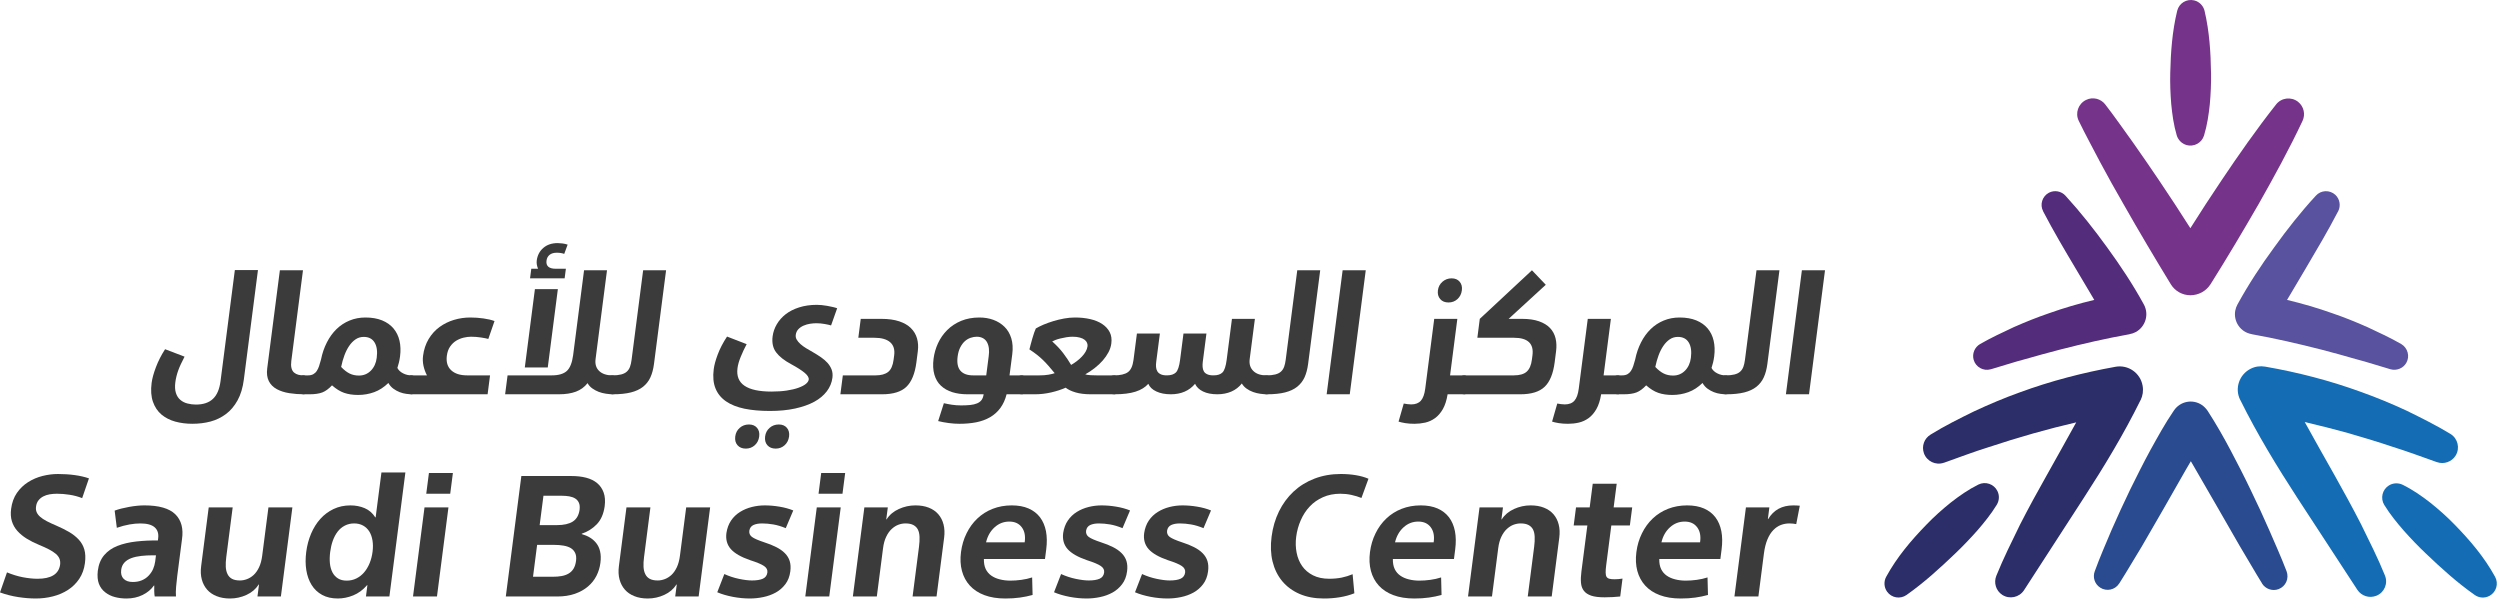
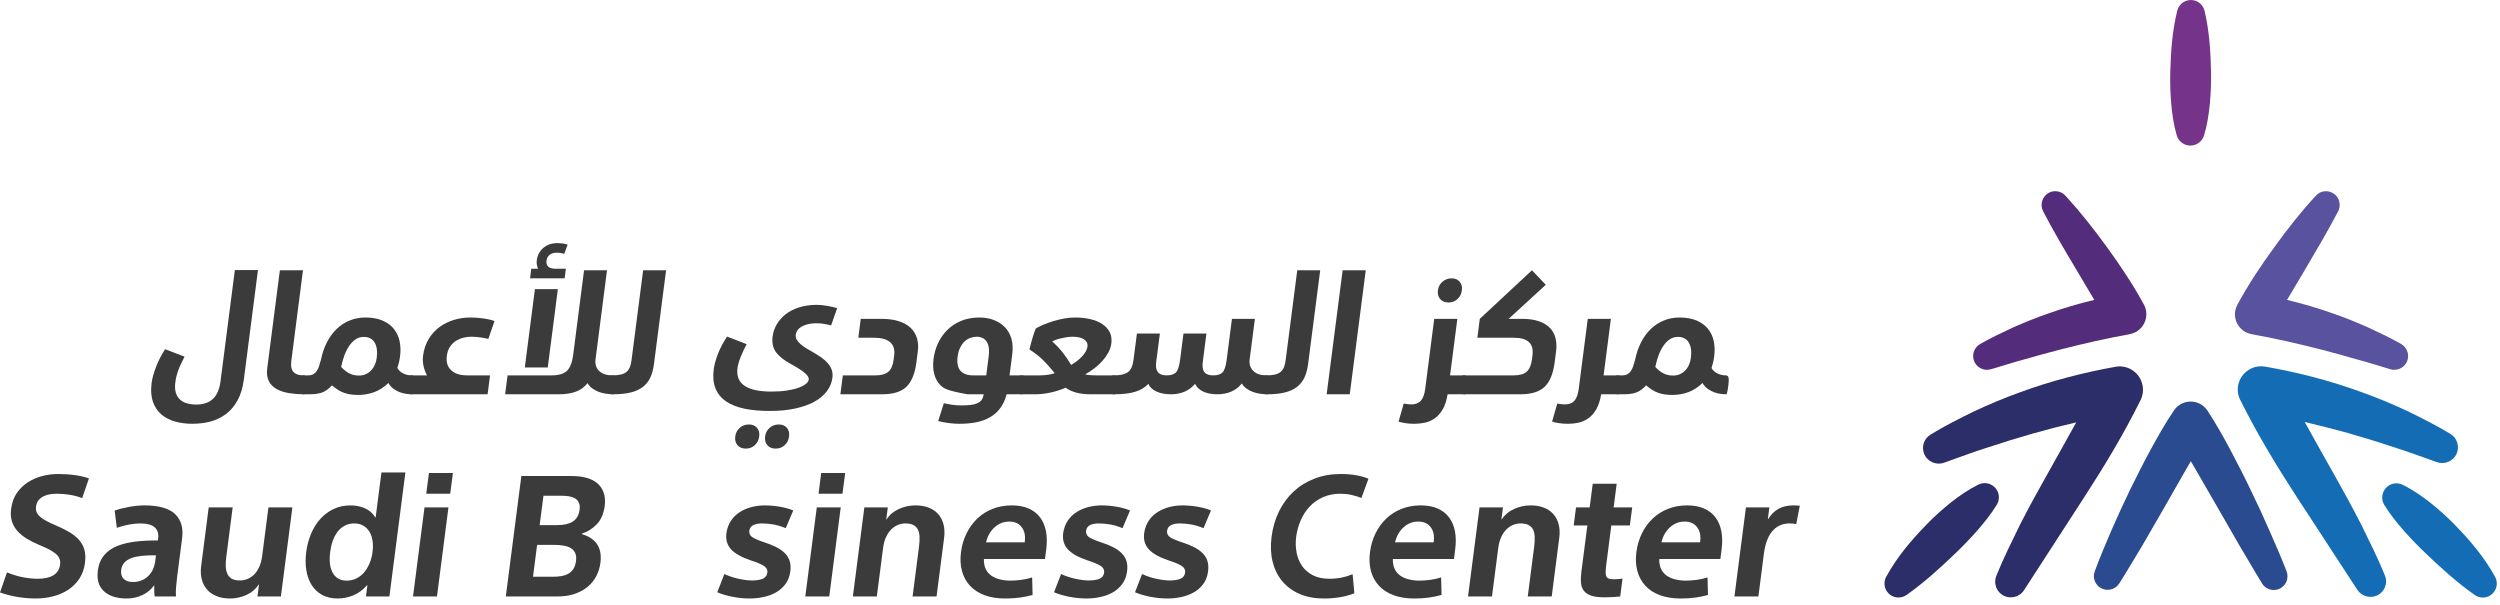
<svg xmlns="http://www.w3.org/2000/svg" width="219px" height="53px" viewBox="0 0 219 53" version="1.1">
  <title>A464BB44-F3DE-4737-857F-0AE86FC4587B@1.5x</title>
  <g id="Design" stroke="none" stroke-width="1" fill="none" fill-rule="evenodd">
    <g id="تم-اضافة-المدير---الملخص" transform="translate(-55, -24)">
      <g id="Group" transform="translate(55, 24)">
        <path d="M21.362,33.237 C21.27,33.968 21.083,34.58 20.806,35.078 C20.531,35.575 20.191,35.975 19.789,36.274 C19.385,36.574 18.937,36.793 18.441,36.926 C17.946,37.058 17.413,37.123 16.842,37.123 C16.318,37.123 15.826,37.06 15.358,36.934 C14.892,36.806 14.49,36.6 14.151,36.32 C13.813,36.038 13.564,35.667 13.401,35.204 C13.239,34.739 13.198,34.188 13.282,33.548 C13.33,33.163 13.456,32.704 13.659,32.166 C13.862,31.628 14.129,31.105 14.462,30.591 L16.167,31.243 C16.033,31.498 15.924,31.723 15.835,31.915 C15.747,32.106 15.67,32.288 15.609,32.462 C15.547,32.633 15.497,32.805 15.456,32.971 C15.413,33.14 15.381,33.312 15.359,33.489 C15.312,33.853 15.328,34.163 15.409,34.42 C15.488,34.676 15.62,34.88 15.803,35.034 C15.985,35.186 16.194,35.292 16.434,35.349 C16.673,35.41 16.915,35.44 17.162,35.44 C17.802,35.44 18.298,35.276 18.651,34.944 C19.006,34.614 19.226,34.096 19.319,33.386 L20.573,23.66 L22.597,23.66 L21.362,33.237 Z" id="Fill-276" fill="#3B3B3B" />
        <path d="M26.842,33.726 C26.805,34.012 26.77,34.219 26.741,34.347 C26.709,34.476 26.679,34.539 26.648,34.539 C26.196,34.539 25.762,34.507 25.345,34.442 C24.931,34.377 24.564,34.259 24.245,34.088 C23.929,33.915 23.694,33.679 23.546,33.379 C23.398,33.078 23.352,32.711 23.407,32.277 L24.517,23.675 L26.541,23.675 L25.518,31.625 C25.486,31.861 25.491,32.068 25.533,32.24 C25.577,32.412 25.65,32.545 25.763,32.639 C25.875,32.732 26.001,32.796 26.145,32.832 C26.287,32.865 26.438,32.883 26.596,32.883 C26.723,32.883 26.807,32.952 26.842,33.09 C26.879,33.228 26.877,33.439 26.842,33.726" id="Fill-278" fill="#3B3B3B" />
        <path d="M31.863,29.512 C31.597,29.512 31.36,29.585 31.15,29.726 C30.938,29.87 30.75,30.062 30.587,30.303 C30.423,30.545 30.285,30.819 30.172,31.125 C30.057,31.431 29.962,31.768 29.884,32.144 C30.135,32.411 30.382,32.601 30.623,32.72 C30.863,32.839 31.136,32.899 31.442,32.899 C31.856,32.899 32.204,32.755 32.487,32.469 C32.77,32.184 32.942,31.808 33.001,31.346 C33.076,30.774 33.013,30.327 32.813,30.001 C32.615,29.675 32.298,29.512 31.863,29.512 L31.863,29.512 Z M26.648,34.539 C26.402,34.539 26.221,34.471 26.105,34.339 C25.989,34.206 25.948,34.012 25.98,33.756 C26.018,33.469 26.09,33.253 26.199,33.104 C26.306,32.956 26.44,32.883 26.595,32.883 L26.98,32.883 C27.168,32.883 27.321,32.848 27.444,32.78 C27.566,32.711 27.669,32.617 27.746,32.498 C27.826,32.381 27.893,32.24 27.949,32.078 C28.005,31.915 28.062,31.721 28.121,31.495 C28.229,30.951 28.4,30.454 28.632,30.001 C28.861,29.547 29.143,29.158 29.476,28.832 C29.809,28.508 30.189,28.258 30.623,28.079 C31.054,27.901 31.517,27.813 32.01,27.813 C32.569,27.813 33.057,27.897 33.469,28.064 C33.882,28.233 34.215,28.469 34.471,28.773 C34.727,29.08 34.902,29.438 34.998,29.852 C35.092,30.268 35.108,30.72 35.045,31.213 C35.018,31.41 34.986,31.592 34.945,31.758 C34.902,31.928 34.858,32.086 34.81,32.232 C34.911,32.429 35.078,32.588 35.31,32.705 C35.541,32.824 35.79,32.883 36.055,32.883 C36.193,32.883 36.275,32.952 36.301,33.091 C36.329,33.228 36.325,33.435 36.29,33.709 C36.265,33.897 36.243,34.046 36.225,34.153 C36.206,34.261 36.187,34.346 36.171,34.405 C36.152,34.465 36.14,34.501 36.133,34.515 C36.127,34.53 36.116,34.539 36.109,34.539 C35.95,34.539 35.777,34.526 35.588,34.501 C35.398,34.477 35.209,34.427 35.015,34.354 C34.823,34.279 34.639,34.179 34.463,34.051 C34.287,33.924 34.14,33.756 34.02,33.548 C33.635,33.924 33.221,34.192 32.776,34.354 C32.331,34.515 31.865,34.598 31.371,34.598 C30.907,34.598 30.499,34.536 30.145,34.413 C29.793,34.291 29.439,34.069 29.084,33.756 C28.799,34.06 28.517,34.267 28.237,34.376 C27.956,34.484 27.585,34.539 27.122,34.539 L26.648,34.539 Z" id="Fill-280" fill="#3B3B3B" />
        <path d="M36.107,34.539 C35.852,34.539 35.668,34.471 35.557,34.339 C35.446,34.205 35.407,34.013 35.441,33.756 C35.477,33.468 35.549,33.252 35.656,33.104 C35.765,32.956 35.897,32.882 36.054,32.882 L37.401,32.882 C37.258,32.608 37.157,32.323 37.095,32.034 C37.035,31.743 37.023,31.454 37.06,31.168 C37.13,30.617 37.295,30.127 37.55,29.698 C37.809,29.269 38.129,28.917 38.509,28.641 C38.889,28.366 39.311,28.158 39.77,28.021 C40.233,27.882 40.71,27.813 41.203,27.813 C41.585,27.813 41.969,27.841 42.351,27.895 C42.734,27.949 43.056,28.024 43.32,28.124 L42.777,29.691 C42.635,29.651 42.422,29.608 42.135,29.564 C41.852,29.52 41.561,29.497 41.266,29.497 C41.058,29.497 40.842,29.525 40.611,29.579 C40.384,29.633 40.168,29.723 39.964,29.845 C39.76,29.97 39.584,30.138 39.434,30.354 C39.281,30.572 39.186,30.843 39.143,31.168 C39.074,31.711 39.198,32.131 39.521,32.432 C39.841,32.733 40.306,32.882 40.917,32.882 L42.928,32.882 L42.714,34.539 L36.107,34.539 Z" id="Fill-282" fill="#3B3B3B" />
        <path d="M47.133,23.542 C47.027,23.286 46.989,23.044 47.019,22.818 C47.078,22.364 47.271,21.997 47.595,21.717 C47.922,21.435 48.342,21.295 48.856,21.295 C48.975,21.295 49.112,21.306 49.264,21.325 C49.421,21.344 49.574,21.378 49.725,21.429 L49.427,22.241 C49.241,22.172 49.022,22.138 48.777,22.138 C48.51,22.138 48.301,22.198 48.146,22.323 C47.993,22.446 47.9,22.615 47.874,22.834 C47.843,23.069 47.897,23.247 48.034,23.366 C48.172,23.483 48.385,23.542 48.67,23.542 L49.571,23.542 L49.462,24.383 L46.432,24.383 L46.541,23.542 L47.133,23.542 Z M46.858,25.33 L48.868,25.33 L47.984,32.189 L45.973,32.189 L46.858,25.33 Z M51.471,33.562 C51.201,33.908 50.86,34.155 50.451,34.309 C50.042,34.462 49.552,34.538 48.981,34.538 L44.249,34.538 L44.463,32.882 L48.336,32.882 C48.937,32.882 49.377,32.751 49.659,32.492 C49.938,32.23 50.12,31.769 50.207,31.109 L51.164,23.675 L53.174,23.675 L52.171,31.464 C52.115,31.897 52.221,32.242 52.488,32.499 C52.756,32.754 53.142,32.882 53.644,32.882 C53.791,32.882 53.892,32.947 53.943,33.074 C53.996,33.202 54.005,33.411 53.967,33.696 C53.923,34.041 53.885,34.268 53.849,34.375 C53.817,34.484 53.766,34.538 53.697,34.538 C53.509,34.538 53.3,34.522 53.074,34.487 C52.848,34.453 52.637,34.399 52.444,34.325 C52.252,34.25 52.068,34.152 51.892,34.029 C51.715,33.905 51.574,33.75 51.471,33.562 L51.471,33.562 Z" id="Fill-284" fill="#3B3B3B" />
        <path d="M53.643,32.883 C53.949,32.883 54.207,32.855 54.414,32.802 C54.624,32.748 54.79,32.665 54.913,32.551 C55.036,32.438 55.128,32.298 55.189,32.129 C55.251,31.962 55.296,31.758 55.326,31.523 L56.339,23.676 L58.349,23.676 L57.29,31.877 C57.231,32.332 57.127,32.724 56.977,33.053 C56.826,33.383 56.61,33.658 56.33,33.882 C56.051,34.103 55.697,34.267 55.268,34.376 C54.84,34.484 54.317,34.539 53.696,34.539 C53.449,34.539 53.269,34.471 53.153,34.339 C53.037,34.205 52.996,34.013 53.028,33.756 C53.065,33.468 53.138,33.253 53.245,33.104 C53.354,32.956 53.486,32.883 53.643,32.883" id="Fill-286" fill="#3B3B3B" />
        <path d="M67.024,38.233 C67.063,37.928 67.193,37.675 67.418,37.479 C67.64,37.283 67.91,37.184 68.224,37.184 C68.529,37.184 68.767,37.283 68.932,37.479 C69.099,37.675 69.162,37.928 69.124,38.233 C69.081,38.549 68.952,38.804 68.736,39.001 C68.519,39.198 68.256,39.298 67.952,39.298 C67.637,39.298 67.393,39.198 67.221,39.001 C67.049,38.804 66.985,38.549 67.024,38.233 M64.408,38.233 C64.446,37.928 64.578,37.675 64.8,37.479 C65.023,37.283 65.292,37.184 65.608,37.184 C65.913,37.184 66.148,37.283 66.317,37.479 C66.483,37.675 66.547,37.928 66.506,38.233 C66.467,38.549 66.337,38.804 66.12,39.001 C65.901,39.198 65.641,39.298 65.336,39.298 C65.02,39.298 64.777,39.198 64.605,39.001 C64.433,38.804 64.367,38.549 64.408,38.233 M64.605,32.248 C64.515,32.938 64.719,33.452 65.219,33.792 C65.715,34.131 66.502,34.302 67.575,34.302 C68.079,34.302 68.525,34.272 68.917,34.213 C69.31,34.153 69.649,34.073 69.939,33.97 C70.228,33.866 70.448,33.752 70.596,33.629 C70.745,33.506 70.828,33.38 70.845,33.252 C70.867,33.074 70.749,32.879 70.492,32.662 C70.235,32.446 69.834,32.189 69.29,31.894 C68.701,31.578 68.266,31.235 67.989,30.865 C67.712,30.495 67.609,30.031 67.681,29.468 C67.729,29.094 67.851,28.74 68.048,28.405 C68.244,28.069 68.504,27.777 68.827,27.525 C69.149,27.274 69.542,27.074 70.005,26.927 C70.467,26.779 70.984,26.704 71.555,26.704 C71.684,26.704 71.825,26.713 71.981,26.726 C72.137,26.742 72.297,26.764 72.461,26.793 C72.624,26.824 72.783,26.855 72.935,26.889 C73.089,26.924 73.223,26.961 73.336,27.002 L72.802,28.508 C72.678,28.47 72.495,28.426 72.248,28.383 C72.003,28.338 71.758,28.316 71.511,28.316 C71.342,28.316 71.16,28.331 70.965,28.36 C70.77,28.391 70.58,28.444 70.398,28.523 C70.215,28.602 70.059,28.708 69.934,28.841 C69.808,28.974 69.735,29.14 69.708,29.336 C69.689,29.483 69.718,29.624 69.796,29.758 C69.871,29.888 69.983,30.02 70.128,30.148 C70.275,30.277 70.441,30.398 70.629,30.511 C70.817,30.624 71.006,30.735 71.2,30.844 C71.457,30.991 71.696,31.142 71.916,31.293 C72.138,31.446 72.329,31.612 72.49,31.788 C72.647,31.966 72.768,32.161 72.85,32.372 C72.929,32.584 72.954,32.823 72.921,33.09 C72.865,33.523 72.699,33.92 72.427,34.28 C72.153,34.639 71.786,34.945 71.326,35.197 C70.864,35.447 70.306,35.643 69.652,35.787 C68.999,35.93 68.264,36 67.444,36 C66.609,36 65.865,35.936 65.219,35.803 C64.57,35.668 64.029,35.454 63.601,35.159 C63.171,34.862 62.862,34.484 62.676,34.021 C62.488,33.557 62.438,32.996 62.523,32.336 C62.569,31.98 62.685,31.552 62.874,31.05 C63.062,30.547 63.332,30.026 63.689,29.483 L65.407,30.148 C65.211,30.514 65.038,30.882 64.887,31.258 C64.734,31.631 64.64,31.963 64.605,32.248" id="Fill-288" fill="#3B3B3B" />
        <path d="M76.699,32.883 C77.181,32.883 77.549,32.783 77.803,32.58 C78.056,32.378 78.214,32.021 78.28,31.507 L78.33,31.125 C78.395,30.622 78.276,30.24 77.975,29.977 C77.674,29.717 77.215,29.588 76.594,29.588 L75.189,29.588 L75.401,27.932 L77.206,27.932 C77.817,27.932 78.336,28.004 78.765,28.146 C79.195,28.289 79.54,28.488 79.797,28.745 C80.054,28.999 80.233,29.303 80.332,29.647 C80.43,29.99 80.453,30.365 80.401,30.77 L80.276,31.745 C80.149,32.73 79.856,33.442 79.402,33.882 C78.946,34.32 78.235,34.539 77.27,34.539 L73.618,34.539 L73.832,32.883 L76.699,32.883 Z" id="Fill-290" fill="#3B3B3B" />
-         <path d="M83.889,31.228 C83.816,31.789 83.898,32.206 84.135,32.477 C84.371,32.748 84.739,32.883 85.243,32.883 L86.394,32.883 L86.613,31.184 C86.644,30.956 86.65,30.745 86.629,30.547 C86.611,30.35 86.56,30.171 86.478,30.008 C86.394,29.845 86.275,29.72 86.121,29.631 C85.964,29.543 85.777,29.497 85.56,29.497 C85.384,29.497 85.202,29.531 85.017,29.594 C84.831,29.66 84.662,29.76 84.512,29.898 C84.361,30.036 84.229,30.215 84.116,30.437 C84.004,30.658 83.928,30.923 83.889,31.228 M84.195,35.514 C84.49,35.514 84.754,35.5 84.989,35.478 C85.224,35.452 85.425,35.406 85.591,35.336 C85.757,35.267 85.888,35.17 85.984,35.041 C86.078,34.913 86.14,34.746 86.167,34.539 L84.748,34.539 C84.255,34.539 83.812,34.477 83.42,34.354 C83.026,34.23 82.697,34.042 82.429,33.791 C82.158,33.54 81.968,33.216 81.852,32.817 C81.736,32.417 81.712,31.952 81.78,31.42 C81.84,30.956 81.969,30.509 82.167,30.074 C82.367,29.641 82.636,29.253 82.975,28.914 C83.314,28.574 83.722,28.306 84.195,28.108 C84.668,27.913 85.202,27.813 85.792,27.813 C86.237,27.813 86.647,27.882 87.022,28.02 C87.398,28.158 87.721,28.361 87.994,28.628 C88.265,28.892 88.463,29.228 88.588,29.631 C88.712,30.036 88.742,30.504 88.674,31.034 L88.435,32.883 L89.499,32.883 C89.637,32.883 89.734,32.95 89.791,33.082 C89.849,33.216 89.857,33.429 89.819,33.725 C89.777,34.06 89.733,34.279 89.69,34.382 C89.648,34.487 89.601,34.539 89.552,34.539 L88.178,34.539 C88.058,35.011 87.874,35.414 87.63,35.743 C87.387,36.073 87.086,36.342 86.729,36.549 C86.371,36.757 85.967,36.902 85.518,36.993 C85.068,37.08 84.578,37.124 84.045,37.124 C83.75,37.124 83.434,37.104 83.101,37.058 C82.766,37.013 82.459,36.957 82.183,36.886 L82.683,35.321 C82.901,35.371 83.136,35.417 83.389,35.455 C83.64,35.493 83.909,35.514 84.195,35.514" id="Fill-292" fill="#3B3B3B" />
+         <path d="M83.889,31.228 C83.816,31.789 83.898,32.206 84.135,32.477 C84.371,32.748 84.739,32.883 85.243,32.883 L86.394,32.883 L86.613,31.184 C86.644,30.956 86.65,30.745 86.629,30.547 C86.611,30.35 86.56,30.171 86.478,30.008 C86.394,29.845 86.275,29.72 86.121,29.631 C85.964,29.543 85.777,29.497 85.56,29.497 C85.384,29.497 85.202,29.531 85.017,29.594 C84.831,29.66 84.662,29.76 84.512,29.898 C84.361,30.036 84.229,30.215 84.116,30.437 C84.004,30.658 83.928,30.923 83.889,31.228 M84.195,35.514 C84.49,35.514 84.754,35.5 84.989,35.478 C85.224,35.452 85.425,35.406 85.591,35.336 C85.757,35.267 85.888,35.17 85.984,35.041 C86.078,34.913 86.14,34.746 86.167,34.539 L84.748,34.539 C83.026,34.23 82.697,34.042 82.429,33.791 C82.158,33.54 81.968,33.216 81.852,32.817 C81.736,32.417 81.712,31.952 81.78,31.42 C81.84,30.956 81.969,30.509 82.167,30.074 C82.367,29.641 82.636,29.253 82.975,28.914 C83.314,28.574 83.722,28.306 84.195,28.108 C84.668,27.913 85.202,27.813 85.792,27.813 C86.237,27.813 86.647,27.882 87.022,28.02 C87.398,28.158 87.721,28.361 87.994,28.628 C88.265,28.892 88.463,29.228 88.588,29.631 C88.712,30.036 88.742,30.504 88.674,31.034 L88.435,32.883 L89.499,32.883 C89.637,32.883 89.734,32.95 89.791,33.082 C89.849,33.216 89.857,33.429 89.819,33.725 C89.777,34.06 89.733,34.279 89.69,34.382 C89.648,34.487 89.601,34.539 89.552,34.539 L88.178,34.539 C88.058,35.011 87.874,35.414 87.63,35.743 C87.387,36.073 87.086,36.342 86.729,36.549 C86.371,36.757 85.967,36.902 85.518,36.993 C85.068,37.08 84.578,37.124 84.045,37.124 C83.75,37.124 83.434,37.104 83.101,37.058 C82.766,37.013 82.459,36.957 82.183,36.886 L82.683,35.321 C82.901,35.371 83.136,35.417 83.389,35.455 C83.64,35.493 83.909,35.514 84.195,35.514" id="Fill-292" fill="#3B3B3B" />
        <path d="M93.956,29.497 C93.778,29.497 93.599,29.512 93.417,29.542 C93.236,29.574 93.065,29.606 92.902,29.647 C92.739,29.685 92.592,29.729 92.463,29.779 C92.334,29.829 92.237,29.873 92.172,29.911 C92.552,30.248 92.874,30.587 93.134,30.932 C93.395,31.277 93.627,31.622 93.83,31.967 C93.987,31.877 94.15,31.772 94.313,31.648 C94.476,31.526 94.627,31.393 94.763,31.249 C94.901,31.108 95.014,30.958 95.101,30.806 C95.191,30.654 95.246,30.494 95.268,30.326 C95.279,30.237 95.267,30.143 95.229,30.045 C95.194,29.947 95.123,29.854 95.022,29.772 C94.917,29.688 94.779,29.621 94.603,29.574 C94.427,29.522 94.213,29.497 93.956,29.497 L93.956,29.497 Z M89.551,34.539 C89.294,34.539 89.112,34.47 89.001,34.332 C88.892,34.194 88.851,34.002 88.883,33.755 C88.92,33.469 88.992,33.253 89.101,33.105 C89.209,32.955 89.34,32.883 89.499,32.883 L91.065,32.883 C91.351,32.883 91.61,32.864 91.843,32.824 C92.074,32.785 92.257,32.739 92.391,32.691 C92.185,32.446 92.002,32.227 91.84,32.039 C91.676,31.854 91.516,31.682 91.357,31.531 C91.2,31.378 91.028,31.228 90.839,31.079 C90.651,30.932 90.431,30.775 90.177,30.607 C90.197,30.508 90.234,30.371 90.283,30.193 C90.328,30.017 90.378,29.834 90.434,29.647 C90.488,29.459 90.541,29.285 90.597,29.129 C90.651,28.972 90.698,28.854 90.739,28.774 C90.92,28.666 91.143,28.555 91.409,28.44 C91.674,28.329 91.962,28.225 92.269,28.131 C92.577,28.038 92.891,27.962 93.216,27.902 C93.537,27.843 93.857,27.813 94.172,27.813 C94.646,27.813 95.088,27.86 95.499,27.953 C95.91,28.048 96.262,28.189 96.553,28.383 C96.842,28.574 97.061,28.81 97.208,29.092 C97.353,29.373 97.403,29.706 97.352,30.089 C97.319,30.345 97.237,30.6 97.107,30.851 C96.974,31.102 96.807,31.344 96.606,31.575 C96.405,31.807 96.171,32.026 95.908,32.231 C95.644,32.44 95.364,32.628 95.067,32.793 C95.18,32.833 95.342,32.858 95.553,32.868 C95.763,32.879 95.938,32.883 96.074,32.883 L97.584,32.883 C97.72,32.883 97.82,32.948 97.876,33.075 C97.933,33.202 97.942,33.419 97.902,33.726 C97.858,34.069 97.82,34.292 97.788,34.389 C97.755,34.489 97.706,34.539 97.637,34.539 L95.553,34.539 C95.029,34.539 94.586,34.483 94.222,34.375 C93.856,34.268 93.565,34.129 93.351,33.962 C92.974,34.129 92.552,34.268 92.085,34.375 C91.617,34.483 91.147,34.539 90.675,34.539 L89.551,34.539 Z" id="Fill-294" fill="#3B3B3B" />
        <path d="M102.558,34.539 C102.067,34.539 101.645,34.456 101.297,34.293 C100.948,34.132 100.714,33.907 100.592,33.622 C100.325,33.926 99.955,34.155 99.475,34.309 C99,34.462 98.386,34.539 97.636,34.539 C97.39,34.539 97.208,34.471 97.094,34.339 C96.976,34.205 96.937,34.013 96.969,33.756 C97.006,33.468 97.079,33.252 97.186,33.104 C97.294,32.956 97.427,32.882 97.583,32.882 C98.135,32.882 98.543,32.79 98.803,32.602 C99.063,32.416 99.227,32.056 99.296,31.523 L99.594,29.218 L101.606,29.218 L101.284,31.701 C101.263,31.859 101.259,32.007 101.269,32.151 C101.281,32.295 101.319,32.42 101.384,32.529 C101.448,32.637 101.548,32.724 101.683,32.787 C101.817,32.852 101.998,32.882 102.224,32.882 C102.57,32.882 102.83,32.799 103.005,32.631 C103.178,32.464 103.303,32.096 103.376,31.523 L103.673,29.218 L105.684,29.218 L105.363,31.701 C105.342,31.859 105.339,32.007 105.349,32.151 C105.361,32.295 105.396,32.42 105.457,32.529 C105.515,32.637 105.615,32.724 105.756,32.787 C105.894,32.852 106.076,32.882 106.305,32.882 C106.659,32.882 106.922,32.796 107.092,32.624 C107.261,32.452 107.383,32.085 107.456,31.523 L107.919,27.932 L109.929,27.932 L109.472,31.464 C109.418,31.887 109.522,32.231 109.785,32.49 C110.046,32.752 110.432,32.882 110.946,32.882 C111.091,32.882 111.194,32.947 111.245,33.075 C111.298,33.203 111.306,33.41 111.27,33.696 C111.223,34.041 111.185,34.267 111.153,34.376 C111.118,34.484 111.066,34.539 110.999,34.539 C110.811,34.539 110.61,34.522 110.397,34.494 C110.184,34.465 109.975,34.412 109.767,34.339 C109.561,34.264 109.371,34.166 109.199,34.042 C109.027,33.919 108.889,33.771 108.785,33.592 C108.537,33.907 108.23,34.142 107.866,34.302 C107.5,34.459 107.091,34.539 106.637,34.539 C106.136,34.539 105.716,34.456 105.385,34.293 C105.05,34.132 104.818,33.907 104.687,33.622 C104.175,34.233 103.464,34.539 102.558,34.539" id="Fill-296" fill="#3B3B3B" />
        <path d="M110.944,32.883 C111.25,32.883 111.508,32.855 111.715,32.802 C111.925,32.748 112.091,32.665 112.214,32.551 C112.338,32.438 112.429,32.298 112.49,32.129 C112.552,31.962 112.597,31.758 112.627,31.523 L113.64,23.676 L115.65,23.676 L114.591,31.877 C114.532,32.332 114.428,32.724 114.279,33.053 C114.127,33.383 113.911,33.658 113.631,33.882 C113.352,34.103 112.997,34.267 112.57,34.376 C112.141,34.484 111.618,34.539 110.997,34.539 C110.751,34.539 110.568,34.471 110.454,34.339 C110.338,34.205 110.297,34.013 110.329,33.756 C110.366,33.468 110.438,33.253 110.546,33.104 C110.654,32.956 110.787,32.883 110.944,32.883" id="Fill-298" fill="#3B3B3B" />
        <polygon id="Fill-300" fill="#3B3B3B" points="119.64 23.675 118.239 34.538 116.215 34.538 117.615 23.675" />
        <path d="M125.961,25.434 C126,25.129 126.133,24.878 126.359,24.68 C126.588,24.483 126.854,24.383 127.161,24.383 C127.465,24.383 127.703,24.483 127.868,24.68 C128.034,24.878 128.099,25.129 128.059,25.434 C128.018,25.75 127.889,26.005 127.672,26.202 C127.456,26.399 127.193,26.497 126.888,26.497 C126.572,26.497 126.33,26.397 126.16,26.196 C125.988,25.994 125.922,25.74 125.961,25.434 M123.907,37.124 C123.609,37.124 123.342,37.105 123.101,37.066 C122.859,37.027 122.664,36.981 122.513,36.933 L122.968,35.35 C123.082,35.372 123.194,35.387 123.301,35.403 C123.408,35.418 123.514,35.426 123.623,35.426 C123.998,35.426 124.279,35.316 124.47,35.099 C124.661,34.883 124.787,34.532 124.85,34.051 L125.638,27.932 L127.663,27.932 L127.026,32.882 L128.266,32.882 C128.404,32.882 128.501,32.95 128.56,33.082 C128.617,33.215 128.625,33.428 128.586,33.725 C128.545,34.051 128.504,34.268 128.466,34.375 C128.428,34.484 128.378,34.538 128.319,34.538 L126.811,34.538 C126.725,35.07 126.584,35.503 126.393,35.839 C126.202,36.172 125.975,36.438 125.707,36.63 C125.442,36.821 125.154,36.952 124.844,37.022 C124.534,37.09 124.222,37.124 123.907,37.124" id="Fill-302" fill="#3B3B3B" />
        <path d="M128.32,34.539 C128.073,34.539 127.893,34.471 127.777,34.339 C127.661,34.205 127.618,34.013 127.652,33.756 C127.686,33.489 127.756,33.279 127.86,33.119 C127.965,32.962 128.1,32.882 128.267,32.882 L132.613,32.882 C133.124,32.882 133.499,32.774 133.739,32.557 C133.98,32.341 134.132,31.991 134.194,31.508 L134.244,31.125 C134.376,30.1 133.836,29.588 132.624,29.588 L129.417,29.588 L129.629,27.932 L134.198,23.676 L135.41,24.946 L132.156,27.932 L133.339,27.932 C133.921,27.932 134.414,28.004 134.819,28.146 C135.225,28.289 135.546,28.485 135.785,28.738 C136.023,28.989 136.183,29.29 136.267,29.638 C136.351,29.987 136.364,30.365 136.312,30.77 L136.188,31.745 C136.058,32.739 135.765,33.454 135.305,33.888 C134.846,34.323 134.138,34.539 133.182,34.539 L128.32,34.539 Z" id="Fill-304" fill="#3B3B3B" />
        <path d="M137.355,37.124 C137.06,37.124 136.792,37.104 136.549,37.066 C136.308,37.027 136.112,36.981 135.962,36.933 L136.417,35.35 C136.532,35.372 136.645,35.387 136.75,35.403 C136.856,35.418 136.963,35.426 137.073,35.426 C137.446,35.426 137.73,35.318 137.921,35.099 C138.111,34.883 138.238,34.532 138.299,34.051 L139.089,27.931 L141.114,27.931 L140.475,32.882 L141.717,32.882 C141.854,32.882 141.952,32.95 142.008,33.082 C142.065,33.215 142.074,33.428 142.036,33.726 C141.995,34.051 141.954,34.268 141.915,34.375 C141.877,34.484 141.827,34.538 141.77,34.538 L140.261,34.538 C140.173,35.071 140.033,35.503 139.842,35.839 C139.65,36.174 139.422,36.438 139.158,36.63 C138.89,36.821 138.603,36.952 138.293,37.022 C137.984,37.091 137.672,37.124 137.355,37.124" id="Fill-306" fill="#3B3B3B" />
        <path d="M146.984,29.512 C146.717,29.512 146.479,29.585 146.269,29.726 C146.058,29.87 145.871,30.062 145.707,30.303 C145.544,30.545 145.405,30.819 145.292,31.125 C145.179,31.431 145.082,31.768 145.004,32.144 C145.256,32.411 145.501,32.601 145.742,32.72 C145.983,32.839 146.256,32.899 146.562,32.899 C146.976,32.899 147.323,32.755 147.608,32.469 C147.89,32.184 148.062,31.808 148.122,31.346 C148.196,30.774 148.132,30.327 147.933,30.001 C147.735,29.675 147.419,29.512 146.984,29.512 L146.984,29.512 Z M141.769,34.539 C141.523,34.539 141.341,34.471 141.226,34.339 C141.11,34.206 141.069,34.012 141.101,33.756 C141.14,33.469 141.21,33.253 141.319,33.104 C141.426,32.956 141.559,32.883 141.717,32.883 L142.1,32.883 C142.288,32.883 142.442,32.848 142.565,32.78 C142.687,32.711 142.788,32.617 142.866,32.498 C142.947,32.381 143.013,32.24 143.069,32.078 C143.125,31.915 143.182,31.721 143.241,31.495 C143.349,30.951 143.521,30.454 143.751,30.001 C143.982,29.547 144.262,29.158 144.596,28.832 C144.929,28.508 145.309,28.258 145.742,28.079 C146.174,27.901 146.638,27.813 147.13,27.813 C147.691,27.813 148.176,27.897 148.59,28.064 C149.002,28.233 149.336,28.469 149.592,28.773 C149.849,29.08 150.023,29.438 150.117,29.852 C150.211,30.268 150.227,30.72 150.164,31.213 C150.138,31.41 150.106,31.592 150.065,31.758 C150.023,31.928 149.978,32.086 149.929,32.232 C150.031,32.429 150.198,32.588 150.432,32.705 C150.662,32.824 150.91,32.883 151.176,32.883 C151.312,32.883 151.396,32.952 151.421,33.091 C151.449,33.228 151.445,33.435 151.409,33.709 C151.384,33.897 151.362,34.046 151.345,34.153 C151.326,34.261 151.307,34.346 151.29,34.405 C151.271,34.465 151.26,34.501 151.254,34.515 C151.246,34.53 151.238,34.539 151.229,34.539 C151.07,34.539 150.897,34.526 150.708,34.501 C150.52,34.477 150.329,34.427 150.136,34.354 C149.944,34.279 149.759,34.179 149.584,34.051 C149.408,33.924 149.26,33.756 149.14,33.548 C148.755,33.924 148.342,34.192 147.896,34.354 C147.453,34.515 146.984,34.598 146.491,34.598 C146.029,34.598 145.619,34.536 145.265,34.413 C144.913,34.291 144.559,34.069 144.204,33.756 C143.919,34.06 143.637,34.267 143.357,34.376 C143.078,34.484 142.705,34.539 142.242,34.539 L141.769,34.539 Z" id="Fill-308" fill="#3B3B3B" />
-         <path d="M151.175,32.883 C151.481,32.883 151.737,32.855 151.946,32.802 C152.156,32.748 152.322,32.665 152.444,32.551 C152.567,32.438 152.659,32.298 152.721,32.129 C152.781,31.962 152.827,31.758 152.858,31.523 L153.869,23.676 L155.879,23.676 L154.822,31.877 C154.763,32.332 154.659,32.724 154.508,33.053 C154.358,33.383 154.142,33.658 153.862,33.882 C153.583,34.103 153.228,34.267 152.8,34.376 C152.372,34.484 151.848,34.539 151.228,34.539 C150.981,34.539 150.799,34.471 150.685,34.339 C150.569,34.205 150.528,34.013 150.56,33.756 C150.597,33.468 150.669,33.253 150.777,33.104 C150.884,32.956 151.018,32.883 151.175,32.883" id="Fill-310" fill="#3B3B3B" />
-         <polygon id="Fill-312" fill="#3B3B3B" points="159.871 23.675 158.47 34.538 156.446 34.538 157.846 23.675" />
        <path d="M7.198,43.636 C6.843,43.496 6.476,43.399 6.099,43.341 C5.723,43.28 5.351,43.251 4.987,43.251 C4.77,43.251 4.559,43.269 4.353,43.302 C4.146,43.338 3.958,43.399 3.789,43.487 C3.619,43.577 3.48,43.693 3.368,43.835 C3.255,43.978 3.186,44.157 3.157,44.374 C3.132,44.562 3.151,44.727 3.212,44.87 C3.273,45.011 3.375,45.148 3.522,45.276 C3.667,45.405 3.858,45.53 4.093,45.653 C4.33,45.776 4.61,45.907 4.937,46.045 C5.347,46.223 5.718,46.408 6.05,46.6 C6.378,46.791 6.661,47.014 6.894,47.265 C7.128,47.516 7.292,47.805 7.388,48.136 C7.483,48.466 7.501,48.862 7.441,49.325 C7.373,49.847 7.209,50.307 6.946,50.7 C6.683,51.095 6.354,51.42 5.955,51.677 C5.558,51.932 5.118,52.122 4.634,52.243 C4.15,52.368 3.651,52.428 3.139,52.428 C2.656,52.428 2.142,52.389 1.596,52.304 C1.05,52.221 0.518,52.085 1.04318788e-14,51.897 L0.612,50.14 C1.079,50.335 1.545,50.479 2.011,50.568 C2.478,50.655 2.903,50.7 3.289,50.7 C3.879,50.7 4.341,50.599 4.672,50.397 C5.003,50.195 5.202,49.889 5.265,49.475 C5.29,49.276 5.272,49.102 5.213,48.949 C5.153,48.798 5.048,48.654 4.893,48.52 C4.736,48.387 4.537,48.256 4.293,48.128 C4.048,48 3.756,47.868 3.421,47.73 C3.017,47.563 2.657,47.381 2.336,47.183 C2.019,46.985 1.746,46.761 1.522,46.51 C1.298,46.259 1.138,45.976 1.041,45.66 C0.943,45.345 0.922,44.986 0.973,44.583 C1.042,44.039 1.211,43.574 1.478,43.183 C1.746,42.796 2.075,42.479 2.465,42.232 C2.857,41.985 3.28,41.806 3.734,41.692 C4.186,41.58 4.634,41.523 5.077,41.523 C5.589,41.523 6.078,41.554 6.544,41.618 C7.008,41.682 7.423,41.778 7.792,41.905 L7.198,43.636 Z" id="Fill-314" fill="#3B3B3B" />
        <path d="M13.382,48.645 C13.027,48.645 12.689,48.664 12.371,48.698 C12.05,48.733 11.763,48.798 11.51,48.89 C11.258,48.983 11.052,49.114 10.898,49.282 C10.744,49.45 10.65,49.661 10.616,49.917 C10.574,50.253 10.644,50.513 10.826,50.699 C11.01,50.887 11.277,50.982 11.634,50.982 C11.927,50.982 12.193,50.933 12.428,50.834 C12.661,50.736 12.862,50.598 13.028,50.419 C13.193,50.243 13.322,50.05 13.413,49.843 C13.502,49.638 13.563,49.419 13.594,49.193 L13.663,48.645 L13.382,48.645 Z M13.855,47.154 C13.908,46.739 13.806,46.419 13.549,46.193 C13.293,45.966 12.874,45.853 12.294,45.853 C12.006,45.853 11.694,45.882 11.35,45.941 C11.01,46 10.635,46.099 10.233,46.236 L10.044,44.73 C10.396,44.6 10.817,44.493 11.312,44.404 C11.807,44.316 12.25,44.272 12.645,44.272 C13.925,44.272 14.83,44.531 15.36,45.054 C15.888,45.577 16.082,46.311 15.94,47.256 L15.524,50.479 C15.489,50.764 15.457,51.072 15.427,51.402 C15.399,51.733 15.396,52.016 15.415,52.252 L13.552,52.252 C13.529,52.125 13.516,51.965 13.511,51.772 C13.507,51.58 13.507,51.42 13.514,51.292 L13.483,51.292 C13.243,51.637 12.911,51.913 12.491,52.119 C12.07,52.326 11.598,52.429 11.077,52.429 C10.731,52.429 10.396,52.389 10.071,52.304 C9.748,52.222 9.461,52.079 9.21,51.882 C8.959,51.686 8.776,51.436 8.663,51.137 C8.55,50.836 8.517,50.458 8.567,50.006 C8.638,49.444 8.825,48.986 9.127,48.63 C9.43,48.277 9.817,48.005 10.296,47.819 C10.773,47.632 11.322,47.504 11.942,47.434 C12.561,47.365 13.19,47.336 13.831,47.346 L13.855,47.154 Z" id="Fill-316" fill="#3B3B3B" />
        <path d="M22.554,52.252 L22.689,51.203 L22.66,51.203 C22.41,51.598 22.058,51.9 21.597,52.111 C21.134,52.324 20.653,52.429 20.15,52.429 C19.709,52.429 19.315,52.36 18.974,52.222 C18.631,52.085 18.353,51.894 18.138,51.646 C17.925,51.399 17.769,51.104 17.677,50.759 C17.583,50.414 17.565,50.025 17.621,49.592 L18.283,44.449 L20.382,44.449 L19.82,48.808 C19.779,49.124 19.766,49.406 19.778,49.652 C19.791,49.897 19.841,50.112 19.932,50.294 C20.02,50.476 20.153,50.615 20.327,50.708 C20.504,50.802 20.735,50.849 21.02,50.849 C21.228,50.849 21.434,50.809 21.641,50.73 C21.849,50.651 22.041,50.53 22.219,50.369 C22.398,50.204 22.555,49.984 22.689,49.704 C22.825,49.422 22.918,49.078 22.969,48.676 L23.515,44.449 L25.613,44.449 L24.606,52.252 L22.554,52.252 Z" id="Fill-318" fill="#3B3B3B" />
        <path d="M28.924,48.351 C28.878,48.705 28.87,49.035 28.899,49.341 C28.93,49.648 29.005,49.91 29.122,50.139 C29.241,50.366 29.403,50.543 29.608,50.671 C29.812,50.799 30.068,50.863 30.373,50.863 C30.678,50.863 30.962,50.799 31.219,50.671 C31.476,50.543 31.702,50.368 31.891,50.147 C32.083,49.924 32.245,49.659 32.373,49.348 C32.502,49.038 32.589,48.701 32.636,48.335 C32.682,47.981 32.681,47.649 32.63,47.346 C32.581,47.039 32.487,46.777 32.348,46.554 C32.208,46.333 32.026,46.161 31.802,46.037 C31.577,45.914 31.316,45.852 31.021,45.852 C30.725,45.852 30.452,45.917 30.204,46.045 C29.956,46.174 29.746,46.35 29.574,46.576 C29.401,46.802 29.262,47.067 29.153,47.368 C29.046,47.667 28.97,47.997 28.924,48.351 L28.924,48.351 Z M33.414,41.389 L35.512,41.389 L34.111,52.252 L32.057,52.252 L32.185,51.261 L32.154,51.261 C31.796,51.677 31.391,51.973 30.938,52.157 C30.486,52.339 30.04,52.428 29.595,52.428 C29.063,52.428 28.604,52.324 28.218,52.113 C27.83,51.9 27.523,51.609 27.296,51.239 C27.067,50.871 26.913,50.439 26.833,49.947 C26.753,49.454 26.753,48.922 26.825,48.351 C26.898,47.779 27.042,47.244 27.253,46.747 C27.466,46.249 27.735,45.817 28.064,45.453 C28.391,45.089 28.777,44.801 29.224,44.588 C29.67,44.378 30.16,44.273 30.692,44.273 C31.145,44.273 31.564,44.352 31.945,44.515 C32.329,44.678 32.638,44.947 32.875,45.321 L32.906,45.321 L33.414,41.389 Z" id="Fill-320" fill="#3B3B3B" />
        <path d="M39.674,41.432 L39.439,43.251 L37.34,43.251 L37.575,41.432 L39.674,41.432 Z M39.284,44.449 L38.279,52.252 L36.18,52.252 L37.187,44.449 L39.284,44.449 Z" id="Fill-322" fill="#3B3B3B" />
        <path d="M47.274,46 L48.796,46 C49.387,46 49.847,45.897 50.174,45.69 C50.5,45.483 50.7,45.142 50.77,44.67 C50.802,44.413 50.785,44.204 50.711,44.043 C50.638,43.88 50.529,43.754 50.383,43.665 C50.237,43.577 50.064,43.516 49.867,43.48 C49.671,43.447 49.462,43.429 49.246,43.429 L47.606,43.429 L47.274,46 Z M46.692,50.523 L48.434,50.523 C48.71,50.523 48.961,50.504 49.189,50.463 C49.415,50.425 49.621,50.353 49.8,50.25 C49.98,50.146 50.127,50.005 50.24,49.821 C50.352,49.639 50.425,49.41 50.46,49.134 C50.496,48.858 50.472,48.628 50.387,48.447 C50.303,48.264 50.176,48.121 50.007,48.017 C49.836,47.914 49.625,47.841 49.371,47.797 C49.116,47.751 48.834,47.731 48.528,47.731 L47.051,47.731 L46.692,50.523 Z M45.67,41.7 L50.074,41.7 C50.537,41.7 50.961,41.748 51.341,41.846 C51.722,41.945 52.045,42.103 52.309,42.319 C52.569,42.536 52.761,42.814 52.88,43.149 C53,43.482 53.03,43.887 52.968,44.36 C52.873,45.029 52.639,45.555 52.271,45.934 C51.901,46.314 51.465,46.586 50.96,46.754 L50.957,46.784 C51.231,46.863 51.475,46.966 51.685,47.094 C51.895,47.221 52.078,47.384 52.235,47.581 C52.391,47.779 52.506,48.02 52.569,48.306 C52.636,48.593 52.645,48.927 52.595,49.312 C52.545,49.704 52.431,50.08 52.253,50.435 C52.074,50.789 51.827,51.103 51.51,51.373 C51.194,51.645 50.811,51.858 50.363,52.016 C49.914,52.173 49.395,52.253 48.803,52.253 L44.309,52.253 L45.67,41.7 Z" id="Fill-324" fill="#3B3B3B" />
-         <path d="M59.149,52.252 L59.285,51.203 L59.254,51.203 C59.005,51.598 58.653,51.9 58.192,52.111 C57.729,52.324 57.249,52.429 56.745,52.429 C56.304,52.429 55.91,52.36 55.569,52.222 C55.226,52.085 54.948,51.894 54.734,51.646 C54.52,51.399 54.364,51.104 54.272,50.759 C54.178,50.414 54.16,50.025 54.216,49.592 L54.878,44.449 L56.977,44.449 L56.417,48.808 C56.374,49.124 56.361,49.406 56.373,49.652 C56.386,49.897 56.436,50.112 56.527,50.294 C56.615,50.476 56.748,50.615 56.922,50.708 C57.099,50.802 57.33,50.849 57.615,50.849 C57.823,50.849 58.029,50.809 58.236,50.73 C58.444,50.651 58.636,50.53 58.814,50.369 C58.993,50.204 59.15,49.984 59.285,49.704 C59.42,49.422 59.513,49.078 59.564,48.676 L60.11,44.449 L62.208,44.449 L61.201,52.252 L59.149,52.252 Z" id="Fill-326" fill="#3B3B3B" />
        <path d="M68.832,46.267 C68.448,46.11 68.086,45.999 67.743,45.941 C67.401,45.882 67.073,45.853 66.758,45.853 C66.452,45.853 66.2,45.9 66,45.992 C65.802,46.086 65.682,46.25 65.641,46.487 C65.611,46.714 65.689,46.898 65.873,47.036 C66.056,47.172 66.419,47.331 66.957,47.509 C67.355,47.636 67.703,47.776 68.004,47.93 C68.305,48.083 68.556,48.257 68.756,48.461 C68.957,48.664 69.098,48.893 69.177,49.149 C69.257,49.406 69.277,49.705 69.232,50.05 C69.174,50.493 69.031,50.868 68.799,51.173 C68.567,51.479 68.288,51.722 67.957,51.906 C67.628,52.088 67.264,52.221 66.864,52.304 C66.464,52.389 66.072,52.428 65.688,52.428 C65.204,52.428 64.705,52.38 64.193,52.283 C63.678,52.183 63.224,52.05 62.832,51.882 L63.452,50.286 C63.861,50.473 64.288,50.615 64.735,50.708 C65.181,50.802 65.561,50.849 65.877,50.849 C66.281,50.849 66.598,50.796 66.828,50.695 C67.057,50.589 67.189,50.41 67.222,50.153 C67.253,49.927 67.156,49.737 66.934,49.585 C66.712,49.43 66.307,49.262 65.721,49.074 C64.92,48.799 64.353,48.475 64.021,48.099 C63.691,47.726 63.56,47.256 63.634,46.695 C63.698,46.271 63.835,45.907 64.04,45.602 C64.247,45.296 64.509,45.045 64.826,44.847 C65.141,44.649 65.488,44.506 65.865,44.411 C66.241,44.317 66.615,44.273 66.991,44.273 C67.404,44.273 67.832,44.308 68.277,44.383 C68.722,44.456 69.124,44.566 69.49,44.715 L68.832,46.267 Z" id="Fill-328" fill="#3B3B3B" />
        <path d="M74.037,41.432 L73.802,43.251 L71.704,43.251 L71.937,41.432 L74.037,41.432 Z M73.648,44.449 L72.642,52.252 L70.544,52.252 L71.55,44.449 L73.648,44.449 Z" id="Fill-330" fill="#3B3B3B" />
        <path d="M77.772,44.449 L77.635,45.498 L77.666,45.498 C77.914,45.103 78.271,44.801 78.736,44.59 C79.202,44.378 79.688,44.272 80.188,44.272 C80.632,44.272 81.022,44.337 81.36,44.471 C81.698,44.604 81.977,44.795 82.195,45.046 C82.414,45.299 82.568,45.6 82.655,45.948 C82.744,46.3 82.759,46.685 82.705,47.109 L82.041,52.252 L79.943,52.252 L80.505,47.891 C80.547,47.577 80.561,47.289 80.551,47.028 C80.541,46.767 80.492,46.554 80.404,46.385 C80.316,46.216 80.187,46.086 80.011,45.993 C79.836,45.899 79.605,45.852 79.321,45.852 C79.112,45.852 78.908,45.889 78.707,45.964 C78.506,46.037 78.309,46.16 78.12,46.332 C77.93,46.505 77.767,46.733 77.634,47.013 C77.497,47.292 77.405,47.632 77.355,48.026 L76.81,52.252 L74.711,52.252 L75.718,44.449 L77.772,44.449 Z" id="Fill-332" fill="#3B3B3B" />
        <path d="M88.416,45.69 C87.923,45.69 87.492,45.858 87.124,46.194 C86.755,46.527 86.507,46.966 86.378,47.508 L89.762,47.508 C89.843,46.966 89.759,46.527 89.511,46.194 C89.263,45.858 88.897,45.69 88.416,45.69 L88.416,45.69 Z M86.189,48.97 C86.183,49.325 86.237,49.619 86.35,49.851 C86.462,50.081 86.622,50.271 86.83,50.419 C87.039,50.567 87.287,50.678 87.579,50.751 C87.87,50.826 88.182,50.863 88.517,50.863 C88.814,50.863 89.128,50.84 89.464,50.796 C89.8,50.751 90.117,50.68 90.416,50.582 L90.455,52.119 C90.097,52.218 89.725,52.295 89.339,52.348 C88.952,52.403 88.526,52.429 88.065,52.429 C87.365,52.429 86.754,52.329 86.234,52.134 C85.712,51.939 85.286,51.658 84.96,51.299 C84.631,50.939 84.4,50.51 84.267,50.014 C84.133,49.515 84.105,48.966 84.183,48.364 C84.26,47.774 84.421,47.227 84.669,46.724 C84.916,46.222 85.23,45.787 85.613,45.424 C85.995,45.059 86.443,44.776 86.957,44.573 C87.47,44.373 88.027,44.272 88.629,44.272 C89.2,44.272 89.692,44.363 90.107,44.544 C90.524,44.727 90.856,44.987 91.109,45.32 C91.362,45.656 91.533,46.06 91.627,46.531 C91.718,47.006 91.725,47.537 91.649,48.127 L91.54,48.97 L86.189,48.97 Z" id="Fill-334" fill="#3B3B3B" />
        <path d="M98.333,46.267 C97.948,46.11 97.587,45.999 97.244,45.941 C96.902,45.882 96.574,45.853 96.259,45.853 C95.953,45.853 95.701,45.9 95.501,45.992 C95.303,46.086 95.182,46.25 95.141,46.487 C95.112,46.714 95.19,46.898 95.373,47.036 C95.557,47.172 95.919,47.331 96.458,47.509 C96.856,47.636 97.204,47.776 97.505,47.93 C97.806,48.083 98.057,48.257 98.257,48.461 C98.458,48.664 98.599,48.893 98.678,49.149 C98.757,49.406 98.778,49.705 98.732,50.05 C98.675,50.493 98.531,50.868 98.299,51.173 C98.067,51.479 97.788,51.722 97.458,51.906 C97.129,52.088 96.765,52.221 96.364,52.304 C95.965,52.389 95.573,52.428 95.188,52.428 C94.705,52.428 94.206,52.38 93.694,52.283 C93.178,52.183 92.725,52.05 92.333,51.882 L92.952,50.286 C93.362,50.473 93.789,50.615 94.235,50.708 C94.682,50.802 95.062,50.849 95.378,50.849 C95.781,50.849 96.098,50.796 96.329,50.695 C96.558,50.589 96.69,50.41 96.722,50.153 C96.753,49.927 96.656,49.737 96.435,49.585 C96.213,49.43 95.808,49.262 95.222,49.074 C94.42,48.799 93.854,48.475 93.522,48.099 C93.192,47.726 93.061,47.256 93.134,46.695 C93.199,46.271 93.335,45.907 93.541,45.602 C93.748,45.296 94.009,45.045 94.326,44.847 C94.642,44.649 94.989,44.506 95.366,44.411 C95.742,44.317 96.116,44.273 96.492,44.273 C96.904,44.273 97.333,44.308 97.778,44.383 C98.223,44.456 98.625,44.566 98.991,44.715 L98.333,46.267 Z" id="Fill-336" fill="#3B3B3B" />
        <path d="M105.427,46.267 C105.043,46.11 104.681,45.999 104.338,45.941 C103.996,45.882 103.668,45.853 103.353,45.853 C103.047,45.853 102.795,45.9 102.595,45.992 C102.397,46.086 102.277,46.25 102.236,46.487 C102.208,46.714 102.284,46.898 102.467,47.036 C102.651,47.172 103.014,47.331 103.552,47.509 C103.95,47.636 104.298,47.776 104.599,47.93 C104.9,48.083 105.151,48.257 105.351,48.461 C105.552,48.664 105.693,48.893 105.772,49.149 C105.853,49.406 105.872,49.705 105.827,50.05 C105.769,50.493 105.625,50.868 105.394,51.173 C105.162,51.479 104.883,51.722 104.552,51.906 C104.223,52.088 103.859,52.221 103.458,52.304 C103.059,52.389 102.667,52.428 102.282,52.428 C101.799,52.428 101.3,52.38 100.788,52.283 C100.273,52.183 99.819,52.05 99.427,51.882 L100.046,50.286 C100.456,50.473 100.883,50.615 101.33,50.708 C101.776,50.802 102.156,50.849 102.472,50.849 C102.876,50.849 103.193,50.796 103.423,50.695 C103.652,50.589 103.784,50.41 103.818,50.153 C103.848,49.927 103.751,49.737 103.529,49.585 C103.307,49.43 102.902,49.262 102.316,49.074 C101.515,48.799 100.948,48.475 100.616,48.099 C100.286,47.726 100.155,47.256 100.229,46.695 C100.293,46.271 100.43,45.907 100.635,45.602 C100.842,45.296 101.104,45.045 101.421,44.847 C101.736,44.649 102.083,44.506 102.46,44.411 C102.836,44.317 103.21,44.273 103.586,44.273 C103.999,44.273 104.427,44.308 104.872,44.383 C105.317,44.456 105.719,44.566 106.085,44.715 L105.427,46.267 Z" id="Fill-338" fill="#3B3B3B" />
        <path d="M119.263,43.621 C118.99,43.513 118.696,43.423 118.379,43.354 C118.065,43.285 117.743,43.251 117.417,43.251 C116.855,43.251 116.349,43.351 115.893,43.554 C115.44,43.756 115.051,44.026 114.732,44.369 C114.411,44.706 114.151,45.107 113.95,45.565 C113.747,46.023 113.612,46.508 113.546,47.02 C113.484,47.505 113.496,47.967 113.583,48.409 C113.668,48.852 113.829,49.244 114.066,49.585 C114.303,49.924 114.621,50.196 115.017,50.397 C115.415,50.599 115.891,50.699 116.441,50.699 C116.838,50.699 117.2,50.665 117.533,50.598 C117.87,50.527 118.187,50.429 118.489,50.301 L118.643,51.971 C118.248,52.129 117.823,52.244 117.363,52.319 C116.907,52.394 116.441,52.429 115.968,52.429 C115.171,52.429 114.462,52.297 113.847,52.031 C113.232,51.765 112.722,51.389 112.32,50.908 C111.921,50.425 111.64,49.854 111.477,49.193 C111.317,48.534 111.288,47.804 111.392,47.005 C111.495,46.207 111.709,45.474 112.037,44.803 C112.365,44.134 112.79,43.554 113.31,43.066 C113.832,42.579 114.444,42.199 115.149,41.928 C115.854,41.658 116.62,41.522 117.448,41.522 C117.921,41.522 118.363,41.557 118.773,41.626 C119.182,41.695 119.551,41.798 119.878,41.937 L119.263,43.621 Z" id="Fill-340" fill="#3B3B3B" />
        <path d="M124.242,45.69 C123.749,45.69 123.319,45.858 122.95,46.194 C122.582,46.527 122.334,46.966 122.204,47.508 L125.589,47.508 C125.669,46.966 125.584,46.527 125.338,46.194 C125.089,45.858 124.724,45.69 124.242,45.69 L124.242,45.69 Z M122.015,48.97 C122.009,49.325 122.064,49.619 122.177,49.851 C122.288,50.081 122.448,50.271 122.657,50.419 C122.865,50.567 123.113,50.678 123.405,50.751 C123.695,50.826 124.009,50.863 124.342,50.863 C124.64,50.863 124.954,50.84 125.291,50.796 C125.627,50.751 125.944,50.68 126.242,50.582 L126.28,52.119 C125.923,52.218 125.552,52.295 125.164,52.348 C124.778,52.403 124.352,52.429 123.89,52.429 C123.191,52.429 122.58,52.329 122.061,52.134 C121.538,51.939 121.112,51.658 120.785,51.299 C120.456,50.939 120.227,50.51 120.093,50.014 C119.96,49.515 119.932,48.966 120.01,48.364 C120.086,47.774 120.247,47.227 120.496,46.724 C120.742,46.222 121.056,45.787 121.44,45.424 C121.821,45.059 122.269,44.776 122.783,44.573 C123.295,44.373 123.853,44.272 124.455,44.272 C125.026,44.272 125.518,44.363 125.934,44.544 C126.349,44.727 126.682,44.987 126.935,45.32 C127.189,45.656 127.359,46.06 127.453,46.531 C127.544,47.006 127.552,47.537 127.475,48.127 L127.367,48.97 L122.015,48.97 Z" id="Fill-342" fill="#3B3B3B" />
        <path d="M131.659,44.449 L131.524,45.498 L131.553,45.498 C131.802,45.103 132.16,44.801 132.624,44.59 C133.091,44.378 133.575,44.272 134.076,44.272 C134.521,44.272 134.911,44.337 135.247,44.471 C135.585,44.604 135.864,44.795 136.084,45.046 C136.301,45.299 136.456,45.6 136.542,45.948 C136.632,46.3 136.646,46.685 136.592,47.109 L135.93,52.252 L133.831,52.252 L134.393,47.891 C134.435,47.577 134.449,47.289 134.438,47.028 C134.428,46.767 134.38,46.554 134.293,46.385 C134.205,46.216 134.076,46.086 133.9,45.993 C133.723,45.899 133.493,45.852 133.208,45.852 C133.001,45.852 132.797,45.889 132.594,45.964 C132.393,46.037 132.196,46.16 132.007,46.332 C131.818,46.505 131.655,46.733 131.521,47.013 C131.386,47.292 131.294,47.632 131.244,48.026 L130.697,52.252 L128.599,52.252 L129.607,44.449 L131.659,44.449 Z" id="Fill-344" fill="#3B3B3B" />
        <path d="M138.059,44.449 L139.256,44.449 L139.523,42.378 L141.622,42.378 L141.355,44.449 L142.981,44.449 L142.776,46.03 L141.151,46.03 L140.702,49.518 C140.667,49.784 140.652,50.001 140.655,50.169 C140.658,50.336 140.686,50.459 140.74,50.537 C140.793,50.616 140.875,50.671 140.985,50.7 C141.094,50.729 141.242,50.744 141.43,50.744 C141.559,50.744 141.675,50.741 141.78,50.729 C141.884,50.721 142.003,50.706 142.132,50.685 L141.931,52.252 C141.731,52.272 141.512,52.29 141.273,52.305 C141.034,52.318 140.797,52.325 140.561,52.325 C140.068,52.325 139.679,52.277 139.389,52.18 C139.103,52.079 138.886,51.939 138.745,51.75 C138.6,51.563 138.517,51.33 138.494,51.048 C138.47,50.768 138.484,50.439 138.532,50.064 L139.053,46.03 L137.855,46.03 L138.059,44.449 Z" id="Fill-346" fill="#3B3B3B" />
        <path d="M147.579,45.69 C147.086,45.69 146.656,45.858 146.287,46.194 C145.919,46.527 145.671,46.966 145.542,47.508 L148.926,47.508 C149.006,46.966 148.923,46.527 148.675,46.194 C148.427,45.858 148.061,45.69 147.579,45.69 L147.579,45.69 Z M145.352,48.97 C145.346,49.325 145.401,49.619 145.514,49.851 C145.627,50.081 145.785,50.271 145.994,50.419 C146.202,50.567 146.45,50.678 146.743,50.751 C147.033,50.826 147.346,50.863 147.681,50.863 C147.977,50.863 148.291,50.84 148.628,50.796 C148.964,50.751 149.281,50.68 149.579,50.582 L149.619,52.119 C149.26,52.218 148.889,52.295 148.503,52.348 C148.115,52.403 147.691,52.429 147.228,52.429 C146.528,52.429 145.917,52.329 145.398,52.134 C144.875,51.939 144.449,51.658 144.123,51.299 C143.794,50.939 143.564,50.51 143.43,50.014 C143.298,49.515 143.269,48.966 143.347,48.364 C143.423,47.774 143.585,47.227 143.833,46.724 C144.079,46.222 144.393,45.787 144.777,45.424 C145.16,45.059 145.606,44.776 146.12,44.573 C146.634,44.373 147.19,44.272 147.792,44.272 C148.363,44.272 148.855,44.363 149.272,44.544 C149.688,44.727 150.021,44.987 150.273,45.32 C150.526,45.656 150.698,46.06 150.79,46.531 C150.881,47.006 150.889,47.537 150.812,48.127 L150.704,48.97 L145.352,48.97 Z" id="Fill-348" fill="#3B3B3B" />
        <path d="M157.35,45.912 C157.255,45.892 157.158,45.879 157.061,45.868 C156.963,45.858 156.86,45.852 156.753,45.852 C156.496,45.852 156.249,45.896 156.011,45.986 C155.772,46.074 155.55,46.222 155.348,46.431 C155.144,46.636 154.971,46.909 154.828,47.25 C154.686,47.589 154.583,48 154.52,48.483 L154.035,52.252 L151.936,52.252 L152.943,44.449 L154.995,44.449 L154.866,45.469 L154.894,45.469 C155.373,44.669 156.102,44.273 157.089,44.273 C157.187,44.273 157.286,44.274 157.383,44.28 C157.481,44.284 157.574,44.292 157.662,44.3 L157.35,45.912 Z" id="Fill-350" fill="#3B3B3B" />
        <path d="M210.79,31.793 C210.507,32.279 209.929,32.492 209.413,32.349 C208.389,32.056 207.396,31.721 206.373,31.457 C205.371,31.163 204.357,30.891 203.356,30.627 C201.33,30.11 199.314,29.645 197.266,29.279 L197.245,29.269 C196.284,29.108 195.636,28.186 195.808,27.214 C195.848,27.021 195.908,26.838 196,26.676 C196.994,24.863 198.056,23.261 199.211,21.682 C200.346,20.102 201.541,18.582 202.868,17.144 C203.315,16.647 204.074,16.617 204.571,17.063 C204.975,17.437 205.068,18.035 204.824,18.511 L204.814,18.521 C203.931,20.224 202.949,21.874 201.987,23.505 L200.54,25.948 C200.478,26.058 200.408,26.16 200.346,26.271 C201.694,26.596 203.021,26.98 204.328,27.446 C205.371,27.801 206.395,28.215 207.396,28.661 C208.4,29.128 209.403,29.594 210.354,30.141 C210.923,30.485 211.125,31.214 210.79,31.793" id="Fill-352" fill="#59529F" />
        <path d="M187.095,29.087 C186.923,29.178 186.741,29.24 186.559,29.269 L186.538,29.28 C184.492,29.645 182.466,30.111 180.45,30.628 C179.437,30.892 178.434,31.163 177.421,31.457 C176.408,31.721 175.416,32.055 174.392,32.35 L174.382,32.35 C173.743,32.532 173.074,32.157 172.892,31.519 C172.741,30.971 172.984,30.415 173.45,30.142 C174.401,29.594 175.405,29.127 176.398,28.662 C177.411,28.215 178.434,27.801 179.478,27.446 C180.783,26.979 182.11,26.596 183.458,26.271 C183.397,26.16 183.328,26.059 183.267,25.947 L181.817,23.505 C180.845,21.874 179.871,20.224 178.982,18.521 L178.982,18.511 C178.668,17.924 178.9,17.194 179.487,16.881 C179.983,16.627 180.581,16.749 180.936,17.144 C182.253,18.583 183.449,20.102 184.593,21.682 C185.738,23.262 186.813,24.864 187.804,26.675 C188.271,27.537 187.957,28.612 187.095,29.087" id="Fill-354" fill="#532D7B" />
        <path d="M199.606,51.607 C199.06,51.81 198.462,51.597 198.158,51.121 L198.158,51.111 C197.48,50.017 196.851,48.902 196.182,47.797 L194.267,44.466 L192.353,41.153 C192.212,40.9 192.058,40.656 191.918,40.402 C191.766,40.656 191.615,40.91 191.472,41.163 L189.577,44.485 L187.652,47.818 C186.984,48.912 186.335,50.028 185.646,51.111 L185.636,51.121 C185.282,51.678 184.532,51.839 183.976,51.475 C183.488,51.161 183.306,50.563 183.499,50.048 C183.945,48.822 184.462,47.646 184.968,46.441 C185.485,45.256 186.031,44.08 186.589,42.916 C187.166,41.75 187.744,40.586 188.373,39.43 C189.01,38.287 189.628,37.14 190.418,35.986 L190.439,35.957 C190.986,35.145 192.08,34.933 192.89,35.48 C193.091,35.621 193.254,35.794 193.387,35.986 C194.146,37.161 194.784,38.287 195.402,39.451 C196.01,40.606 196.608,41.76 197.166,42.936 C197.732,44.101 198.28,45.277 198.795,46.461 C199.314,47.657 199.839,48.831 200.306,50.048 C200.539,50.675 200.236,51.364 199.606,51.607" id="Fill-356" fill="#2A4B8F" />
        <path d="M190.682,11.857 C190.413,10.946 190.289,10.036 190.201,9.126 C190.126,8.216 190.092,7.304 190.114,6.395 C190.158,4.576 190.281,2.757 190.725,0.938 C190.888,0.277 191.554,-0.125 192.213,0.035 C192.677,0.15 193.015,0.514 193.119,0.948 C193.549,2.77 193.658,4.591 193.687,6.41 C193.704,7.319 193.661,8.229 193.579,9.138 C193.483,10.049 193.35,10.958 193.075,11.867 C192.876,12.526 192.18,12.899 191.519,12.699 C191.103,12.573 190.8,12.244 190.682,11.857" id="Fill-358" fill="#75348A" />
        <path d="M215.116,39.906 C214.772,40.464 214.082,40.696 213.485,40.485 L213.475,40.485 C212.178,40.028 210.892,39.542 209.584,39.137 C208.289,38.701 206.981,38.306 205.674,37.93 C204.419,37.587 203.162,37.262 201.895,36.969 C202.737,38.509 203.619,40.049 204.5,41.618 C205.29,43.026 206.08,44.465 206.828,45.924 C207.549,47.403 208.298,48.871 208.916,50.401 C209.211,51.101 208.876,51.901 208.176,52.185 C207.549,52.437 206.861,52.205 206.505,51.668 L201.227,43.584 C199.465,40.868 197.732,38.033 196.253,35.044 L196.244,35.035 C195.736,34.031 196.152,32.805 197.165,32.298 C197.57,32.096 198.006,32.046 198.422,32.116 C201.287,32.613 204.105,33.342 206.828,34.335 C208.197,34.821 209.534,35.379 210.841,35.986 C212.139,36.625 213.425,37.262 214.659,38.012 C215.308,38.407 215.512,39.259 215.116,39.906" id="Fill-360" fill="#146CB5" />
        <path d="M187.521,35.045 L187.51,35.055 C186.031,38.053 184.308,40.888 182.547,43.604 L177.299,51.71 C176.884,52.337 176.034,52.519 175.405,52.113 C174.837,51.749 174.636,51.04 174.878,50.441 C175.497,48.911 176.235,47.433 176.956,45.954 C177.703,44.495 178.486,43.058 179.286,41.648 C180.155,40.079 181.037,38.539 181.877,36.999 C180.612,37.292 179.355,37.617 178.1,37.972 C176.791,38.346 175.486,38.743 174.19,39.176 C172.871,39.583 171.596,40.079 170.299,40.534 L170.289,40.534 C169.57,40.788 168.79,40.412 168.536,39.705 C168.314,39.076 168.567,38.407 169.114,38.073 C170.34,37.313 171.626,36.674 172.924,36.037 C174.23,35.429 175.567,34.861 176.924,34.375 C179.65,33.372 182.466,32.643 185.333,32.127 C186.437,31.934 187.5,32.674 187.692,33.788 C187.775,34.233 187.703,34.669 187.521,35.045" id="Fill-362" fill="#2B2E69" />
        <path d="M210.474,42.467 C211.36,42.903 212.149,43.455 212.903,44.042 C213.651,44.64 214.364,45.276 215.031,45.963 C216.365,47.331 217.622,48.796 218.57,50.529 C218.895,51.123 218.678,51.868 218.085,52.194 C217.66,52.426 217.161,52.382 216.791,52.122 L216.775,52.111 C215.227,51.024 213.865,49.783 212.522,48.503 C211.848,47.867 211.206,47.195 210.585,46.499 C209.971,45.795 209.377,45.067 208.867,44.241 L208.863,44.235 C208.503,43.65 208.685,42.883 209.273,42.523 C209.647,42.292 210.105,42.288 210.474,42.467" id="Fill-364" fill="#146CB5" />
        <path d="M174.917,44.219 C174.409,45.047 173.815,45.777 173.205,46.482 C172.585,47.179 171.945,47.851 171.274,48.49 C169.932,49.773 168.573,51.018 167.028,52.109 L167.014,52.119 C166.46,52.51 165.697,52.379 165.305,51.826 C165.027,51.431 165.014,50.927 165.228,50.531 C166.174,48.795 167.426,47.327 168.758,45.956 C169.421,45.267 170.133,44.63 170.879,44.031 C171.634,43.442 172.421,42.887 173.305,42.449 C173.92,42.143 174.667,42.396 174.972,43.011 C175.169,43.406 175.135,43.854 174.924,44.206 L174.917,44.219 Z" id="Fill-366" fill="#2B2E69" />
-         <path d="M201.703,10.589 C200.527,13.081 199.212,15.483 197.864,17.862 C196.496,20.234 195.098,22.584 193.64,24.904 L193.63,24.914 C193.244,25.522 192.576,25.855 191.897,25.865 L191.886,25.865 C191.157,25.865 190.519,25.482 190.165,24.904 C188.737,22.564 187.339,20.213 185.991,17.833 C185.302,16.647 184.643,15.453 183.994,14.246 C183.357,13.02 182.699,11.825 182.1,10.589 C181.767,9.911 182.051,9.09 182.739,8.755 C183.326,8.462 184.037,8.644 184.422,9.152 C185.261,10.235 186.042,11.369 186.843,12.473 C187.632,13.599 188.412,14.722 189.173,15.857 C190.095,17.225 190.996,18.602 191.877,19.99 C192.758,18.592 193.659,17.205 194.581,15.836 C196.111,13.556 197.672,11.319 199.384,9.152 C199.849,8.553 200.711,8.452 201.308,8.917 C201.825,9.324 201.968,10.021 201.703,10.589" id="Fill-368" fill="#75348A" />
      </g>
    </g>
  </g>
</svg>